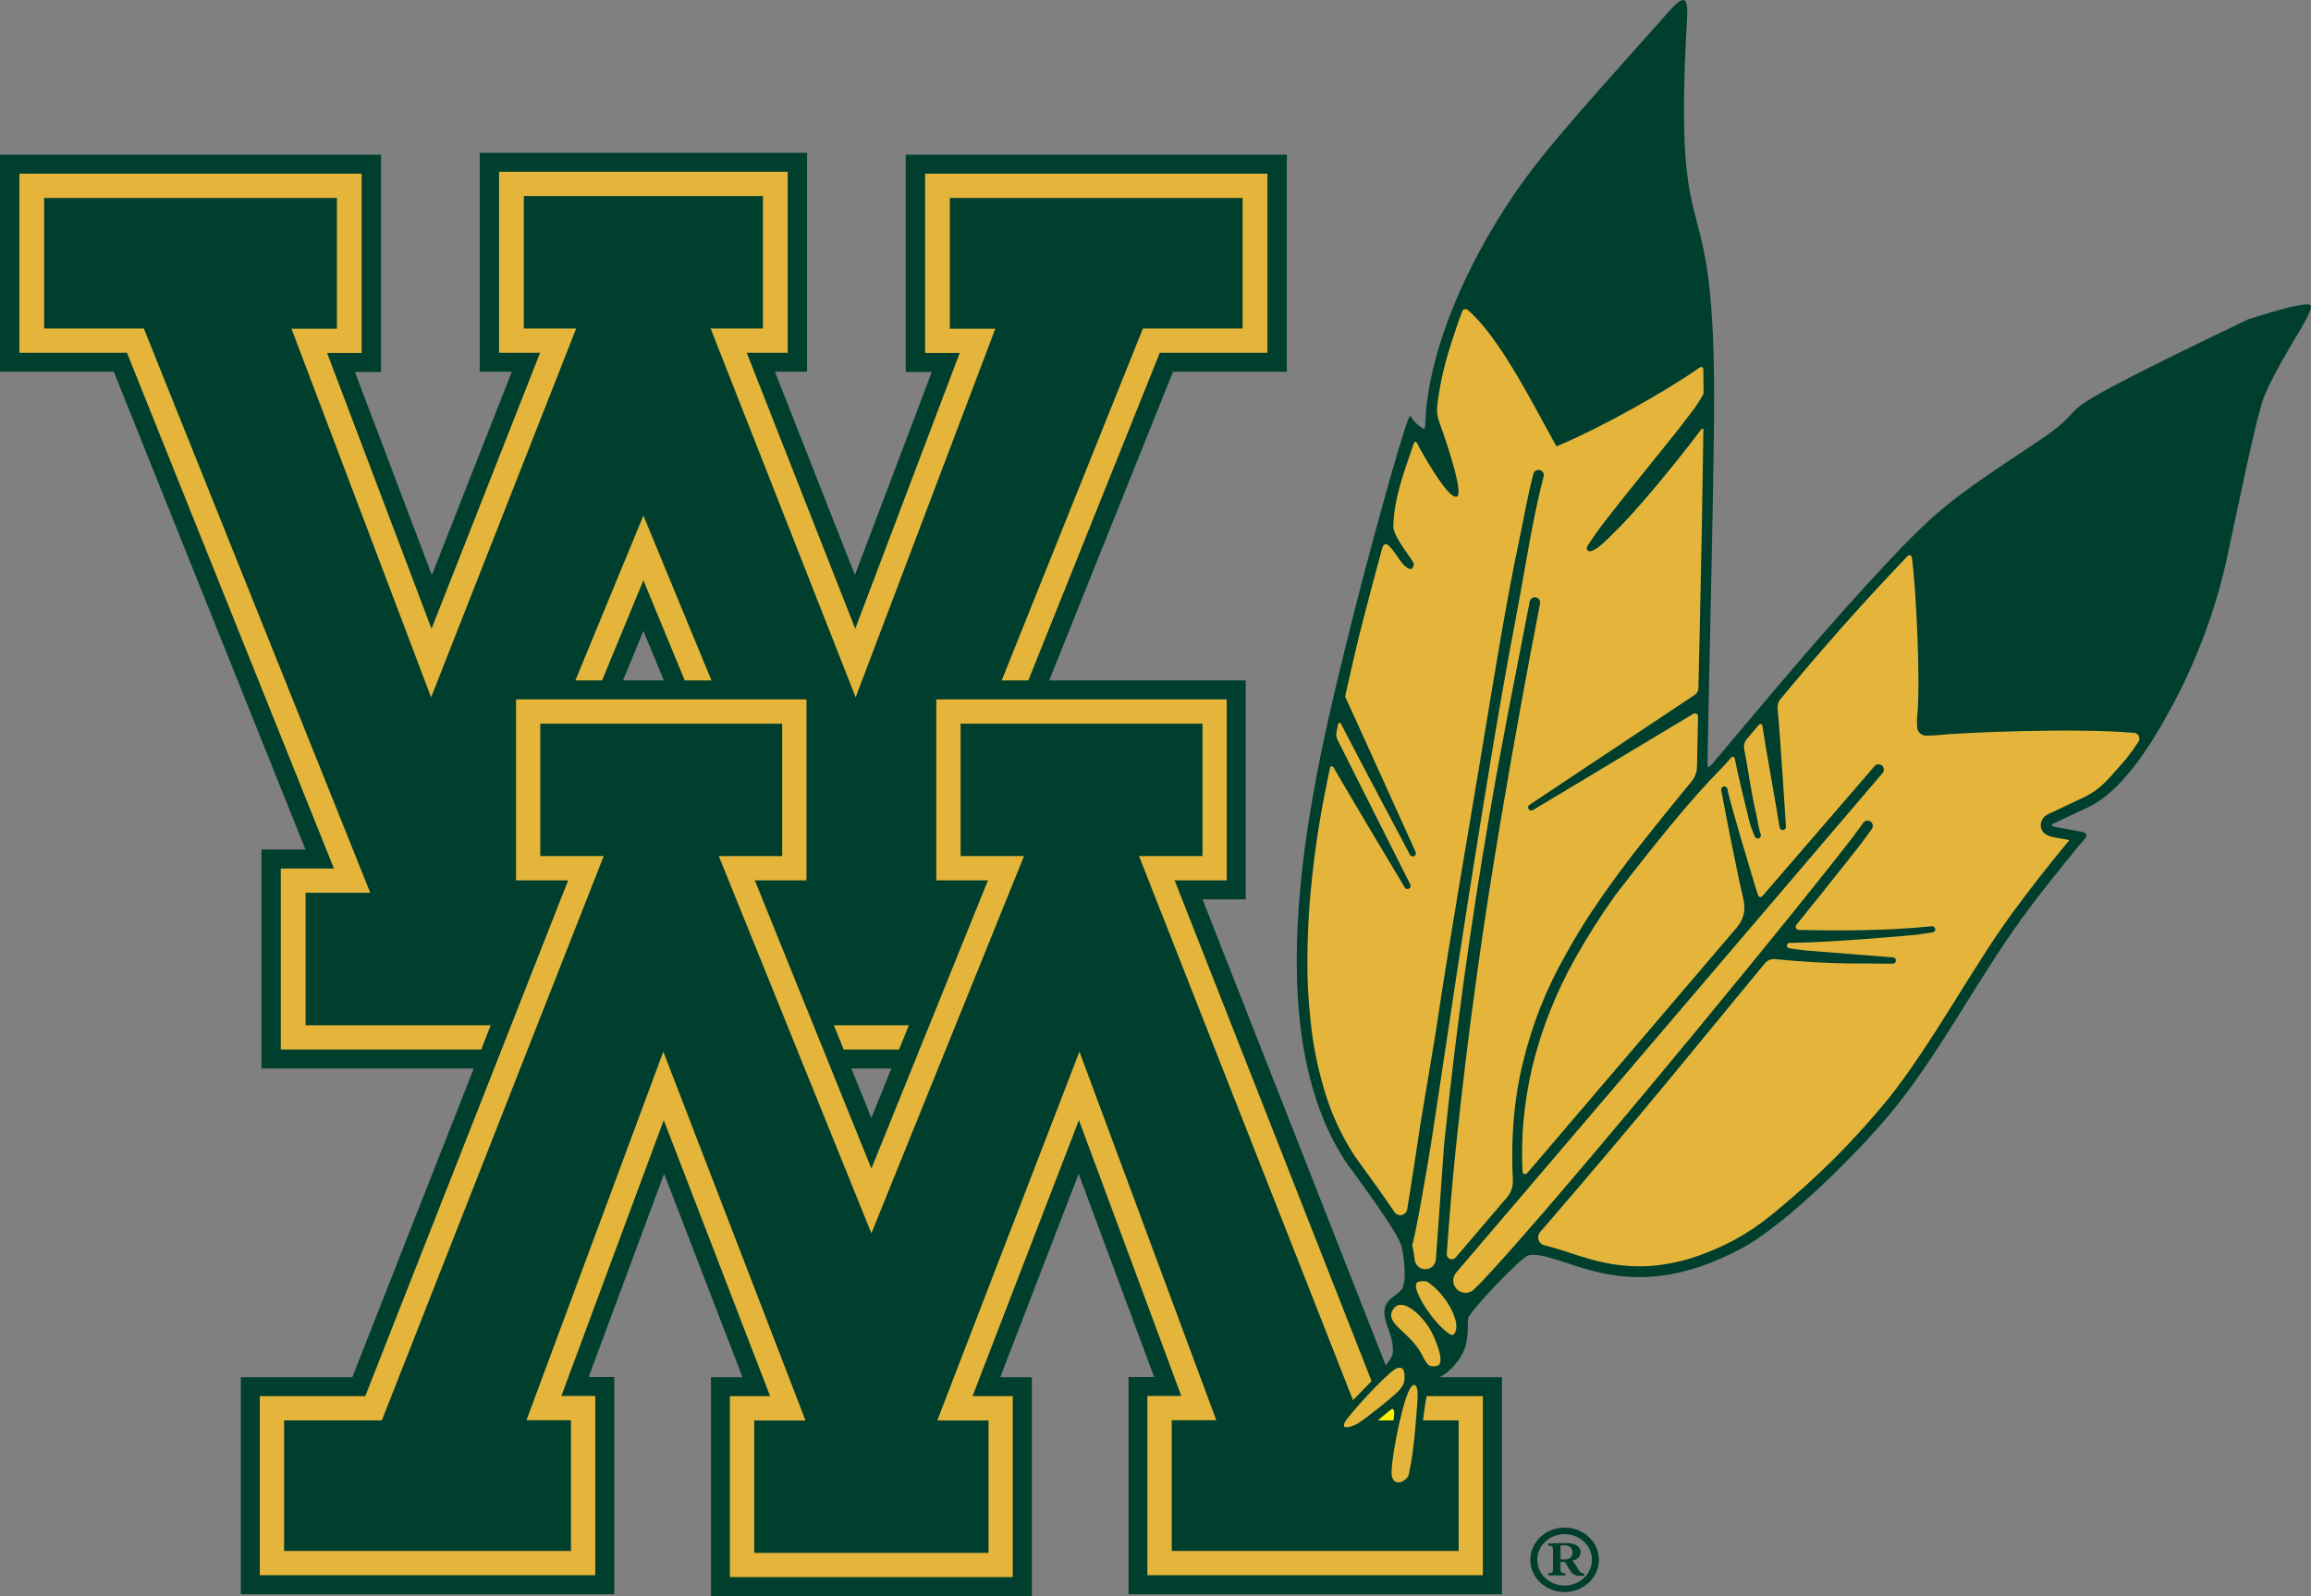
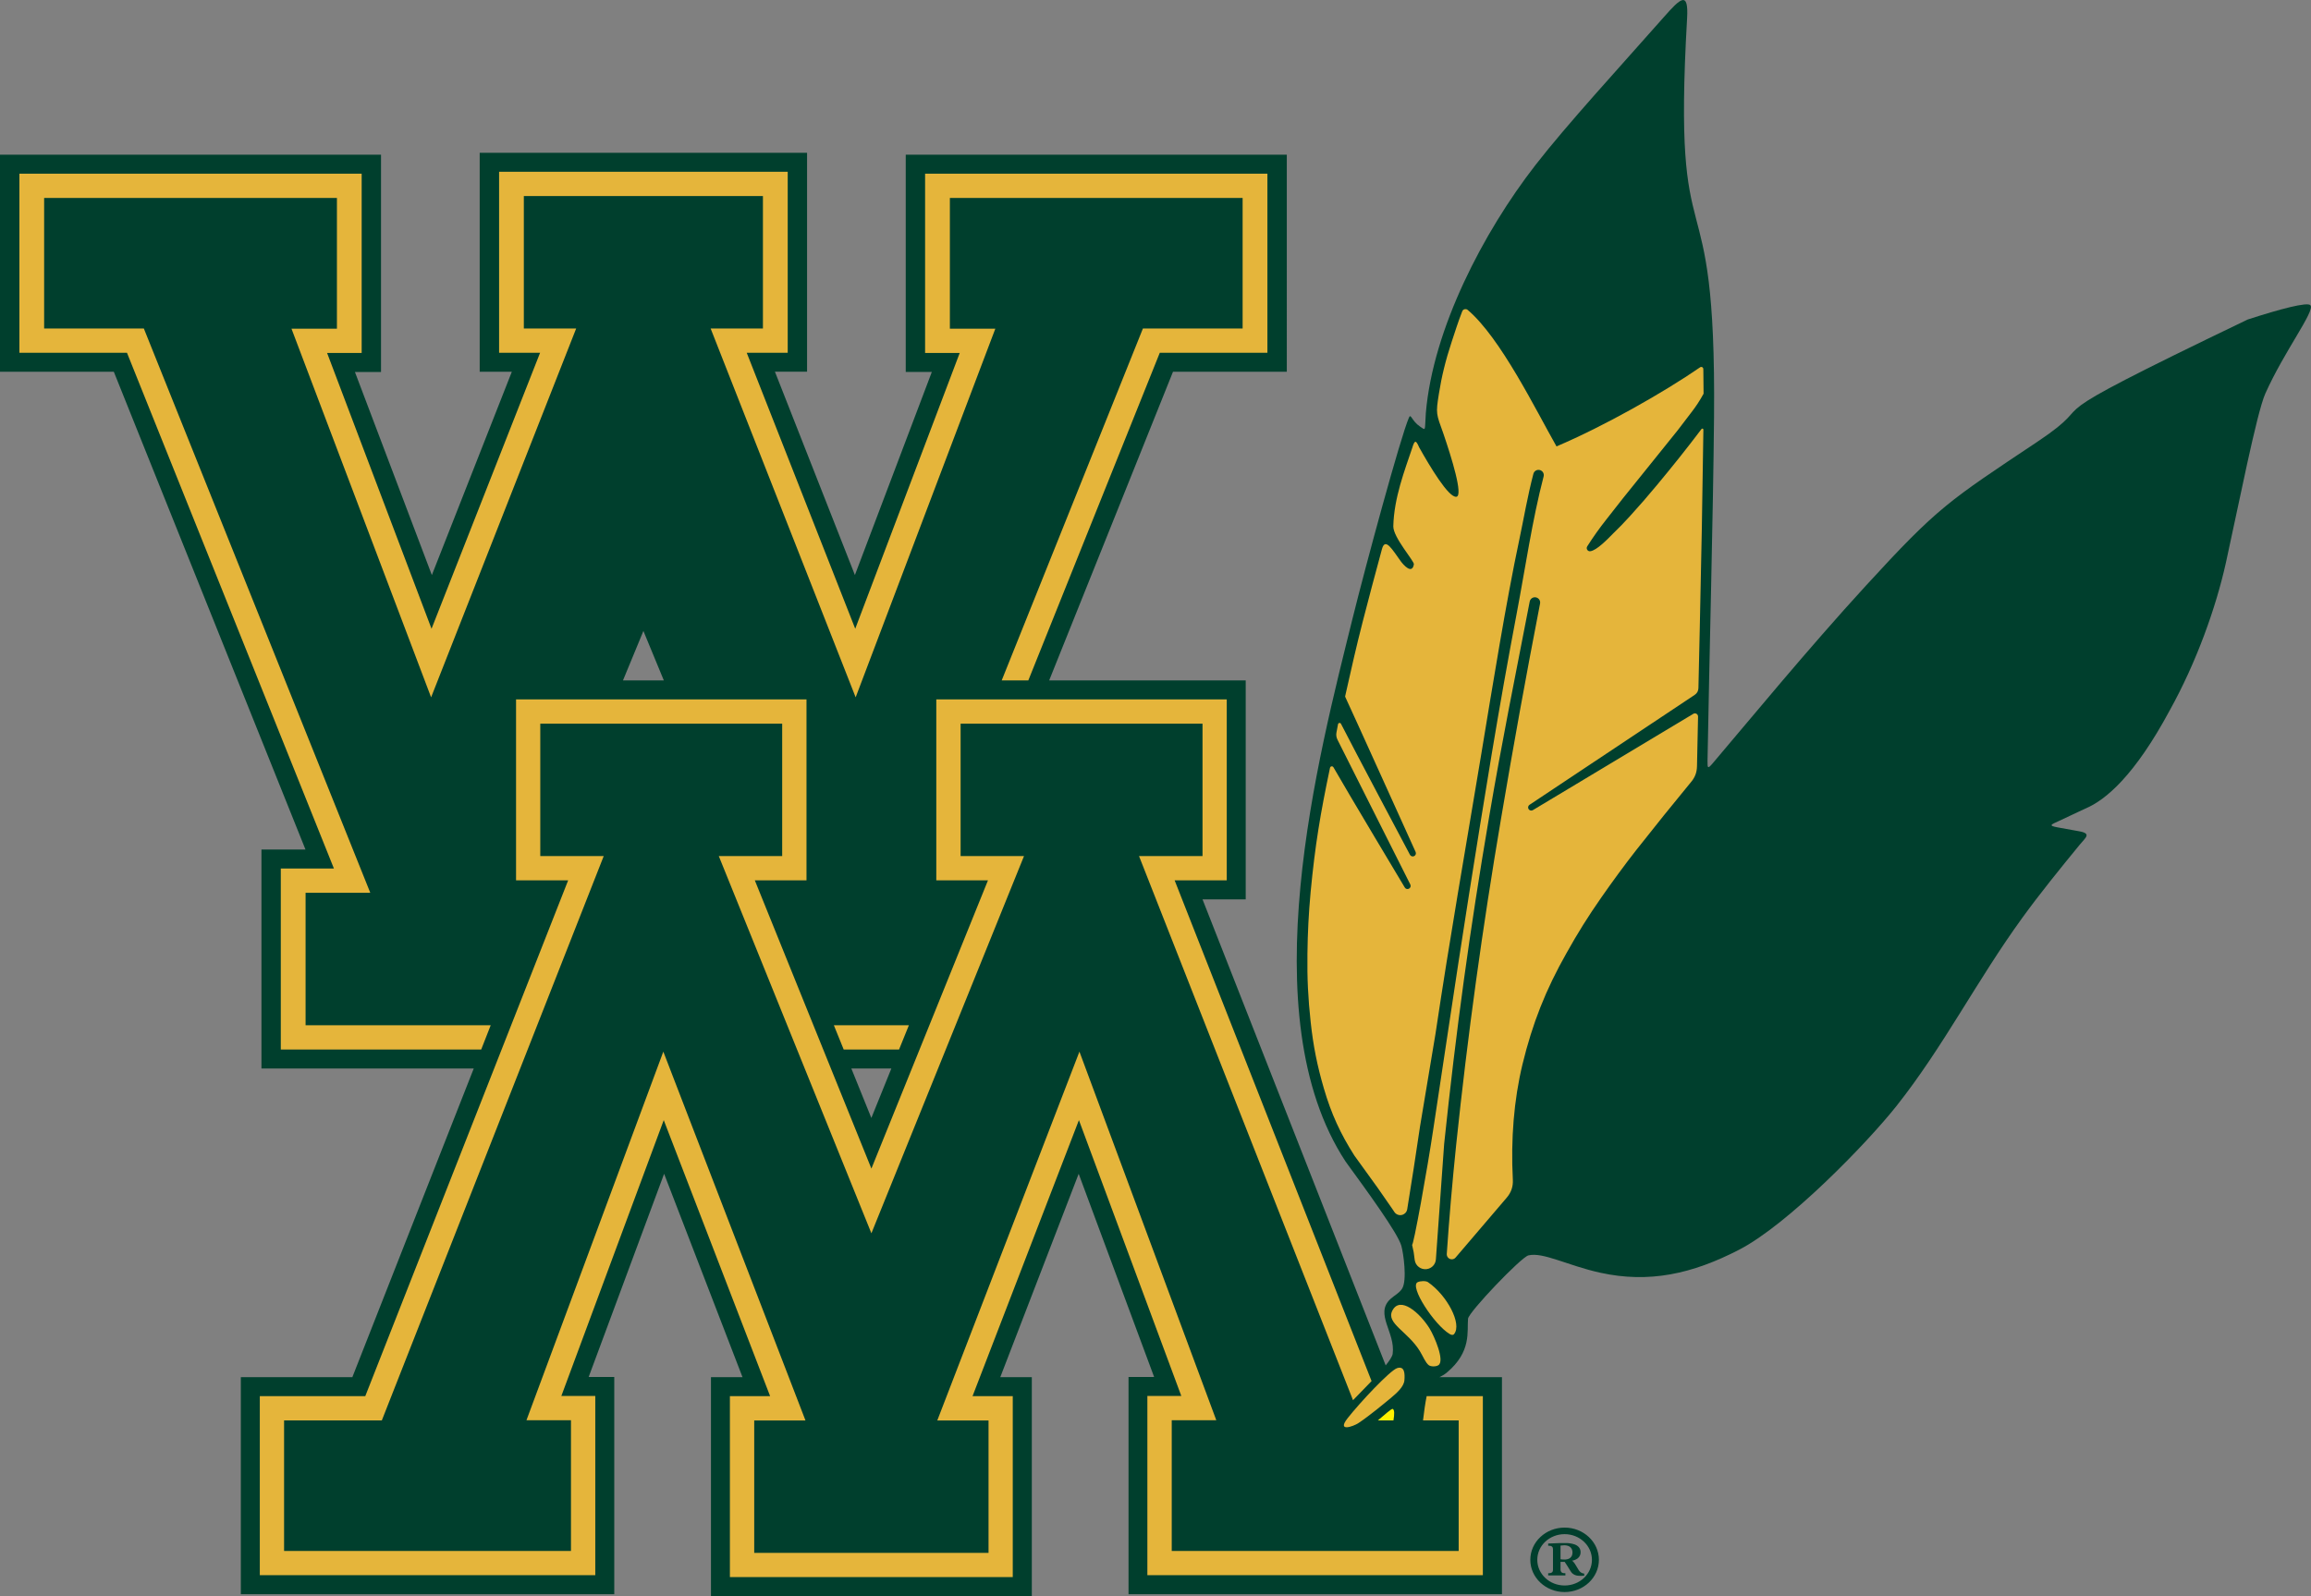
<svg xmlns="http://www.w3.org/2000/svg" version="1.1" id="Layer_1" x="0px" y="0px" viewBox="0 0 493.23 340.75" style="enable-background:new 0 0 493.23 340.75;" xml:space="preserve">
  <rect x="0" y="0" width="493.23" height="340.75" fill="#808080" stroke="none" />
  <style type="text/css">
	.st0{fill-rule:evenodd;clip-rule:evenodd;fill:#003F2D;}
	.st1{fill-rule:evenodd;clip-rule:evenodd;fill:#E5B53B;}
	.st2{fill-rule:evenodd;clip-rule:evenodd;fill:#FFD500;}
	.st3{fill-rule:evenodd;clip-rule:evenodd;fill:#FFF200;}
</style>
  <path class="st0" d="M223.92,145.26l26.43-65.9h24.29V33.03h-81.33v46.37h5.57l-16.42,43.36l-17.07-43.41h6.86V32.62h-69.87v46.74  h6.86l-17.07,43.41L75.75,79.41h5.57V33.03H0v46.33h24.29L65.2,181.37H55.8v46.74h45.31l-25.91,65.9h-23.8v46.33h79.7v-46.38h-5.46  l16.1-43.37l16.73,43.41h-6.73v46.74h68.48v-46.74h-6.73l16.73-43.41l16.1,43.37h-5.46v46.38h79.7v-46.33H307.2  c0.48-0.24,1.01-0.51,1.56-0.96c5.37-4.48,4.31-8.83,4.56-11.53c0.13-1.4,11.32-13.13,12.88-13.51c3.12-0.76,8.3,2.14,15.3,3.69  c10.45,2.31,19.69,0.27,29.71-4.92c10.37-5.37,27.16-22.59,33.6-30.73c10.05-12.71,17.03-26.63,26.84-40.16  c3.81-5.25,8.04-10.45,12.23-15.57c1.21-1.48,2.59-2.37-0.1-2.85c-1.01-0.18-4.23-0.76-4.59-0.83c-2.23-0.4-1.31-0.64,0.19-1.35  c1.03-0.49,3.71-1.74,5.66-2.66c4.38-1.81,10.58-7.1,18.03-20.96c5.68-10.22,9.87-21.91,12.01-31.59  c2.63-11.88,6.54-31.89,8.4-36.06c4.08-9.12,10.64-17.61,9.63-18.85c-0.62-0.76-6.51,0.81-13.39,3.04  c-50.43,24.23-29.49,15.82-44.95,26.14c-18.91,12.62-21.11,13.84-36.52,30.66c-12.5,13.64-24.98,28.85-32.66,37.88  c-1.07,1.26-1.19,1.22-1.16-0.44c0.38-21.88,1.21-52.83,1.39-73.41c0.5-55.75-8.95-29.35-5.75-85.12c0.34-5.96-1.39-4.32-4.96-0.27  c-9.34,10.58-20.7,22.95-27.4,31.58c-11.13,14.33-21.87,34.97-23.4,52.95c-0.27,3.86,0.1,3.79-1.24,2.88  c-1.8-1.2-1.94-2.89-2.36-1.92c-1.83,4.23-9.23,31.55-12.06,42.98c-7.19,29.09-21.93,84.64-1.47,115.85  c4.71,6.47,11.12,15.25,11.9,17.98c0.45,1.58,1.27,7.39,0.17,9.15c-0.59,0.95-1.71,1.49-2.5,2.22c-3.42,3.18,1.12,7.15,0.48,11.71  c-0.08,0.55-0.64,1.41-1.49,2.46L256.65,192h9.22v-46.74H223.92L223.92,145.26z M132.96,145.26l4.36-10.56l4.36,10.56H132.96  L132.96,145.26z M181.7,228.11h8.54l-4.27,10.56L181.7,228.11L181.7,228.11z" />
  <polygon class="st1" points="102.7,224.06 104.73,218.88 65.22,218.88 65.22,190.6 79.03,190.6 30.7,70.13 9.42,70.13 9.42,42.26   71.91,42.26 71.91,70.17 62.21,70.17 92.01,148.87 122.97,70.13 111.8,70.13 111.8,41.85 162.83,41.85 162.83,70.13 151.67,70.13   182.62,148.87 212.43,70.17 202.73,70.17 202.73,42.26 265.21,42.26 265.21,70.13 243.93,70.13 213.79,145.26 219.47,145.26   247.53,75.31 270.5,75.31 270.5,37.08 197.44,37.08 197.44,75.35 204.83,75.35 182.53,134.23 159.37,75.31 168.12,75.31   168.12,36.67 106.52,36.67 106.52,75.31 115.27,75.31 92.1,134.23 69.81,75.35 77.19,75.35 77.19,37.08 4.14,37.08 4.14,75.31   27.1,75.31 71.27,185.42 59.93,185.42 59.93,224.06 102.7,224.06 " />
-   <polygon class="st1" points="122.8,145.26 128.5,145.26 137.32,123.88 146.14,145.26 151.84,145.26 137.32,110.07 122.8,145.26 " />
  <polygon class="st1" points="177.97,218.88 180.07,224.06 191.88,224.06 193.98,218.88 177.97,218.88 " />
  <path class="st1" d="M304.94,291.45c0.41,0.31,1.49,0.36,2.05,0c1.43-0.91-0.89-6.22-1.85-7.79c-2.06-3.37-6.35-7.12-7.99-3.83  c-1.35,2.7,3.3,4.41,5.87,8.59C303.73,289.58,304.23,290.91,304.94,291.45L304.94,291.45z" />
  <path class="st1" d="M304.77,273.72c-0.45-0.31-1.6-0.27-2.19,0c-1.88,0.86,3.56,9.13,6.8,11.06c0.43,0.25,0.75,0.3,0.98,0  C312.06,282.63,308.86,276.55,304.77,273.72L304.77,273.72z" />
  <path class="st2" d="M362.2,163.29c0,0.06,0,0.12,0,0.17C362.2,163.24,362.21,162.91,362.2,163.29L362.2,163.29z" />
  <path class="st2" d="M362.19,163.46c0,0.06,0,0.12,0,0.17C362.19,163.64,362.19,163.56,362.19,163.46L362.19,163.46z" />
-   <path class="st1" d="M315.98,273.89L315.98,273.89l2.65-2.84l4.26-4.74l6.69-7.66c13.54-15.74,28.96-34.26,42.9-51.33  c1.81-2.22,3.58-4.39,5.3-6.5c1.87-2.3,3.7-4.57,5.49-6.78l6.55-8.17c0.01-0.02,3.72-4.71,3.72-4.72c1.51-1.88,2.73-3.51,4.12-5.48  c0.36-0.51,1.06-0.63,1.57-0.27c0.51,0.36,0.63,1.06,0.27,1.57c-1.42,2.01-2.67,3.67-4.21,5.59c-3.61,4.57-7.55,9.5-11.65,14.58  l-0.24,0.29c-0.23,0.29-0.19,0.71,0.1,0.94c0.12,0.1,0.25,0.14,0.4,0.15c8.93,0.2,18.52,0.17,27.34-0.68l0.73-0.07  c0.03,0,0.06,0,0.09,0l0.2-0.03c0.01,0,0.02,0,0.03,0c0.01,0,0.02,0,0.03,0c0.32-0.02,0.6,0.19,0.69,0.49c0,0,0,0.01,0,0.01  c0.01,0.02,0.01,0.05,0.01,0.07c0,0,0,0.01,0,0.01v0c0,0,0,0,0,0c0,0,0,0.01,0,0.01c0.01,0.07,0,0.14-0.01,0.21c0,0,0,0,0,0l0,0  c0,0,0,0,0,0v0c0,0,0,0,0,0.01c0,0,0,0.01,0,0.01c-0.02,0.08-0.06,0.16-0.1,0.23c0,0-0.01,0.01-0.01,0.01  c-0.01,0.01-0.02,0.02-0.03,0.03c0,0-0.01,0.01-0.01,0.01c-0.05,0.06-0.12,0.12-0.2,0.15c-0.01,0-0.01,0.01-0.02,0.01  c0,0,0,0-0.01,0c-0.06,0.03-0.12,0.05-0.19,0.06c0,0,0,0,0,0c-0.01,0-0.02,0-0.03,0c-0.06,0.01-0.12,0.01-0.19,0.02  c-0.04,0.01-0.07,0.02-0.11,0.02c-0.85,0.12-3.09,0.45-3.11,0.46c0.01,0-16.86,1.59-26.54,1.73l-0.52,0.01  c-0.31,0-0.57,0.26-0.56,0.58c0,0.29,0.21,0.52,0.49,0.56c0.86,0.12,3.21,0.45,3.21,0.45l18.94,1.5c0.35,0.03,0.62,0.32,0.62,0.67  c0,0.37-0.3,0.68-0.68,0.67c-0.01,0-10.22-0.07-8.67-0.03c-6.04-0.1-10.47-0.37-15.91-0.89c0,0,0.41,0.04-0.49-0.05  c-0.89-0.09-1.7,0.25-2.27,0.95l-20.3,24.67c-8.72,10.53-16.17,19.35-25.09,29.72c-0.75,0.87-1.47,1.7-2.16,2.5l-0.36,0.41  c-0.63,0.73-0.56,1.84,0.18,2.47c0.23,0.2,0.46,0.32,0.75,0.38c2.25,0.52,5.25,1.56,7.63,2.32c6.16,1.99,12.02,2.74,18.33,1.68  c2.54-0.43,4.65-0.98,7.07-1.85c2.68-0.97,4.9-1.94,7.42-3.26c3.03-1.67,5.46-3.31,8.14-5.5c9.53-7.79,16.94-15.16,24.77-24.65  c4.21-5.23,9.5-13.33,13.45-19.71c2.14-3.45,3.96-6.35,6.14-9.77c2.4-3.82,4.53-6.97,7.19-10.61c4.03-5.45,7.56-9.95,11.89-15.17  l-3.68-0.67c-0.55-0.13-1.01-0.31-1.47-0.63c-1.35-0.95-1.22-2.89,0.01-3.87l0.51-0.32l7.04-3.32c1.95-0.86,3.47-1.87,5.01-3.34  c1.73-1.61,5.53-6.27,4.53-4.96c1.53-1.99,1.92-2.58,2.77-3.85c0.38-0.58,0.23-1.35-0.35-1.74c-0.22-0.15-0.45-0.22-0.71-0.21  l-0.32,0c-11.79-1.05-36.52-0.07-41.99,0.55c-0.41,0.05-0.79,0.02-1.86,0.06c-0.05,0-0.09,0-0.15,0c-1.05-0.03-1.88-0.92-1.85-1.97  c0.02-0.52-0.08-1.18,0-1.98c0.79-7.11-0.2-27.01-1.09-34.04c-0.04-0.29-0.26-0.53-0.55-0.52c-0.14,0-0.27,0.06-0.37,0.17  c-8.01,8.37-14.69,15.8-22.26,24.72c-1.91,2.24-3.02,3.61-4.8,5.71c-0.55,0.65-0.79,1.41-0.7,2.26c0.55,5.37,1.72,24.44,1.78,25.07  c0.04,0.36-0.22,0.69-0.58,0.74c-0.37,0.05-0.72-0.21-0.77-0.58c-0.3-2.09-3.11-17.7-3.69-21.71c-0.03-0.22-0.24-0.37-0.46-0.34  c-0.1,0.01-0.18,0.06-0.25,0.14c-1.37,1.62-1.42,1.67-2.58,3.04c-0.54,0.63-0.73,1.39-0.57,2.21c0.92,4.71,1.41,8.95,2.55,13.82  c0.31,1.35,0.48,3.01,0.96,4.32c0.13,0.35-0.05,0.74-0.4,0.87c-0.35,0.13-0.74-0.05-0.87-0.4c-0.5-1.35-0.91-2.09-1.22-3.49  c-1.08-4.62-2.17-8.67-3.06-13.2c-0.04-0.22-0.26-0.37-0.48-0.33c-0.1,0.02-0.17,0.06-0.24,0.14c-0.15,0.18-0.31,0.36-0.46,0.55  c-2.71,3.21-6.34,5.54-24.39,28.99c-3.02,4.27-5.84,8.66-8.43,13.29c-4.15,7.41-7.18,14.96-9.19,23.22  c-1.8,7.77-2.46,14.76-2.09,22.39c0.02,0.31,0.28,0.54,0.58,0.53c0.16-0.01,0.29-0.07,0.39-0.19c0.1-0.12,0,0,0,0  c7-8.21,39.05-45.77,44.76-52.46c1.44-1.68,1.94-3.74,1.43-5.9c-1.05-4.5-3.01-14.13-4.76-23.43c-0.07-0.37,0.17-0.72,0.54-0.79  c0.37-0.07,0.72,0.17,0.79,0.54c0.62,3.3,5.35,18.84,5.35,18.84c0.37,1.23,0.76,2.58,1.2,3.87c0.09,0.28,0.39,0.42,0.67,0.33  c0.09-0.03,0.17-0.08,0.23-0.16c0.97-1.13,23.95-27.75,23.95-27.75c0.4-0.47,1.11-0.53,1.59-0.13c0.47,0.4,0.53,1.11,0.13,1.59  c0,0-67.86,79.53-72.06,84.45c0.44-0.51-15.42,18.07-13.44,15.75c-3.28,3.85-4.12,4.83-5.51,6.46c-0.94,1.1-0.81,2.75,0.29,3.69  c1.06,0.9,2.62,0.83,3.58-0.18l0.46-0.48C315.47,274.44,315.72,274.17,315.98,273.89L315.98,273.89z" />
  <path class="st1" d="M308.22,244.22c2.59-24.65,5.44-45.39,9.6-69.82c2.75-16.2,5.54-29.85,8.66-45.98  c0.12-0.61,0.71-1.01,1.32-0.89c0.61,0.12,1.01,0.71,0.89,1.32c-3.12,16.11-5.59,29.75-8.33,45.93c-3.97,23.38-7.11,46.1-9.58,69.68  c-0.84,8.21-1.47,15.43-2,23.23c-0.04,0.59,0.41,1.11,1,1.15c0.35,0.02,0.67-0.11,0.89-0.38c3.9-4.57,9.98-11.7,10.91-12.78  c0.95-1.11,1.38-2.38,1.3-3.83c-0.45-8.71,0.23-17,2.05-24.6c2.13-8.77,4.96-15.94,9.41-23.79c2.4-4.3,4.61-7.83,7.43-11.87  c2.24-3.22,5.04-7.05,7.46-10.13c4.11-5.21,7.75-9.74,11.76-14.6c0.78-0.95,1.16-1.98,1.19-3.21c0-0.2,0.01-0.34,0.01-0.34  c0.04-1.82,0.12-5.32,0.22-10.34c0.01-0.37-0.29-0.67-0.65-0.68c-0.13,0-0.25,0.03-0.36,0.1c-1.01,0.6-34.23,20.55-34.23,20.55  c-0.32,0.2-0.73,0.1-0.93-0.21c-0.2-0.32-0.1-0.73,0.22-0.93c0,0,34.46-22.94,35.23-23.45c0.51-0.34,0.79-0.85,0.8-1.46  c0.15-7.48,0.29-12.89,0.29-12.89c0.34-14.76,0.57-27.8,0.77-42.28c0-0.12-0.1-0.22-0.22-0.22c-0.07,0-0.13,0.03-0.18,0.09  c-3.13,4.14-6.08,7.84-9.54,12c-1.98,2.38-3.69,4.36-5.78,6.65c-1.2,1.32-2.25,2.41-3.54,3.65c-1.13,1.15-3.5,3.63-4.89,3.79  c-0.16,0.02-0.3-0.01-0.44-0.1c-0.31-0.2-0.41-0.62-0.21-0.93c1.34-2.1,2.56-3.82,4.1-5.77c0.01-0.01,3.53-4.49,3.53-4.5  l11.66-14.49c0.01-0.01,2.88-3.77,2.88-3.77c1.04-1.34,1.83-2.54,2.64-4.02c0.01-0.02,0.02-0.03,0.03-0.05  c-0.01-1.65-0.03-3.38-0.05-4.94l-0.01-0.35c0-0.24-0.2-0.43-0.44-0.43c-0.09,0-0.17,0.03-0.24,0.08  C355.12,83.75,342.34,91,332.2,95.3c-4.42-7.78-11.94-23.2-18.96-29.14c-0.31-0.26-0.78-0.22-1.04,0.09  c-0.05,0.07-0.09,0.13-0.12,0.21c-0.99,2.55-1.51,4.29-2.27,6.57c-1.27,3.84-2.13,7.34-2.72,11.09c-0.67,4.24-0.58,4.15,0.97,8.46  c1.76,5.16,4.26,13.23,2.78,13.47c-1.65,0.27-5.68-6.49-7.96-10.56c-0.66-1.53-0.94-1.62-1.45,0.07  c-1.62,4.82-3.92,10.72-4.06,16.79c-0.05,2.38,4.5,7.45,4.39,8.12c-0.38,2.24-2.21,0.15-2.8-0.65c-1.77-2.43-3.31-5.2-4.01-2.61  c-1.37,5.03-2.99,11.12-4.1,15.46c-1.5,5.86-2.31,9.57-3.53,14.95l-0.23,1.03c-0.01,0.04,0,0.07,0.01,0.11  c1.09,2.28,15.02,33.1,15.02,33.1c0.17,0.34,0.03,0.74-0.3,0.91c-0.34,0.16-0.74,0.03-0.91-0.31c0,0-12.25-23.08-14.71-27.94  c-0.08-0.17-0.29-0.23-0.45-0.15c-0.1,0.05-0.16,0.13-0.18,0.24c-0.22,1.12-0.05,0.25-0.24,1.27l-0.09,0.47  c-0.11,0.58-0.03,1.1,0.24,1.62c0.4,0.77,15.51,30.84,15.51,30.84c0.18,0.33,0.05,0.74-0.28,0.91c-0.33,0.18-0.74,0.05-0.91-0.28  c0,0-12.5-20.86-15.21-25.64c-0.11-0.19-0.35-0.26-0.54-0.15c-0.1,0.06-0.17,0.15-0.19,0.27c-2.07,9.86-3.17,16.38-4.14,26.55  c-0.42,4.63-0.62,8.55-0.68,13.2c-0.07,5.14,0.14,9.48,0.7,14.59c0.55,5.05,1.39,9.27,2.82,14.14c1.55,5.32,3.52,9.64,6.51,14.31  l4.96,6.87l3.11,4.48c0.14,0.21,0.26,0.39,0.46,0.69c0.46,0.69,1.4,0.88,2.09,0.41c0.36-0.24,0.58-0.58,0.65-1.01  c0.95-5.85,1.82-11.44,2.74-17.71l3.29-19.71c3.16-21.17,6.29-38.71,9.79-59.83c2.34-14.15,5.3-32.53,8.08-45.58  c1.06-5.01,1.74-9.22,3.03-14.17c0.16-0.6,0.77-0.96,1.38-0.8c0.6,0.16,0.96,0.77,0.8,1.37c-2.42,9.26-3.93,19.69-5.71,29.06  c-2,10.58-3.59,19.54-5.36,30.16c-3.49,21.11-6.3,38.95-9.46,60.11l-2.97,19.7c-1.3,8.8-4.38,25.83-4.58,24.96  c0.42,1.83,0.36,1.7,0.47,2.53c0,0-0.07-0.49,0.1,0.76c0.17,1.24,1.32,2.11,2.56,1.94c1.08-0.15,1.89-1.01,1.96-2.1L308.22,244.22  L308.22,244.22z" />
  <path class="st1" d="M298.2,292.07c1.61-0.5,1.65,1.23,1.54,2.59c-0.11,1.37-1.55,2.67-2.96,3.84c-1.49,1.24-4.68,3.87-6.84,5.3  c-1.09,0.73-4.69,2-2.34-1.01C290.13,299.55,296.67,292.55,298.2,292.07L298.2,292.07z" />
-   <path class="st1" d="M297.05,315.08c0.5,2.66,3.63,0.98,3.69-0.65c1.04-4.59,1.49-11.26,1.81-15.86c0.2-2.97-0.81-4.14-2.04-1.24  C298.92,301.04,296.63,312.89,297.05,315.08L297.05,315.08z" />
  <path class="st1" d="M304.49,298.06c-0.3,1.44-0.55,3.25-0.78,5.18h7.61v27.87h-61.24v-27.91h9.51l-29.21-78.69l-30.34,78.74h10.94  v28.27h-50.01v-28.27h10.94l-30.34-78.74l-29.21,78.69h9.5v27.91H60.63v-27.87h20.86l47.36-120.48h-13.54v-28.27h51.63v28.27h-13.53  l32.57,80.53l32.57-80.53h-13.53v-28.27h51.63v28.27H243.1l45.67,116.16c1.28-1.33,2.68-2.74,3.96-4.08l-42.03-106.9h11.12v-38.63  h-61.99v38.63h11.03l-24.88,61.54l-24.88-61.54h11.03v-38.63h-61.99v38.63h11.12L77.96,298.06H55.45v38.22h71.6v-38.27h-7.24  l21.85-58.88l22.7,58.92h-8.58v38.63h60.37v-38.63h-8.58l22.7-58.92l21.85,58.88h-7.24v38.27h71.6v-38.22H304.49L304.49,298.06z" />
  <path class="st3" d="M297.4,303.24c0.22-1.32,0.24-2.25-0.15-2.46c-0.22-0.12-1.76,1.26-3.18,2.46H297.4L297.4,303.24z" />
  <path class="st0" d="M333.93,326.12c-4.04,0-7.32,3.08-7.32,6.88s3.28,6.88,7.32,6.88c4.04,0,7.32-3.08,7.32-6.88  S337.97,326.12,333.93,326.12L333.93,326.12z M333.93,327.52c-3.22,0-5.83,2.45-5.83,5.48c0,3.03,2.61,5.48,5.83,5.48  c3.22,0,5.83-2.45,5.83-5.48C339.76,329.98,337.15,327.52,333.93,327.52L333.93,327.52z M333.06,329.96  c0.27-0.04,0.54-0.06,0.81-0.07c0.29,0,0.57,0.05,0.84,0.14c0.44,0.17,0.76,0.53,0.85,0.96c0.09,0.36,0.06,0.74-0.06,1.09  c-0.15,0.37-0.47,0.65-0.87,0.76c-0.39,0.11-0.8,0.13-1.2,0.08l-0.37-0.04V329.96L333.06,329.96z M333.06,335.08v-1.64h0.89  c0.44,0.65,0.86,1.32,1.26,1.99c0.08,0.13,0.18,0.26,0.28,0.38c0.08,0.08,0.18,0.16,0.28,0.23c0.31,0.21,0.67,0.33,1.05,0.36  c0.39,0.03,0.78,0.03,1.17,0l0.12-0.01v-0.45c-0.25-0.02-0.49-0.1-0.7-0.24c-0.18-0.13-0.33-0.29-0.45-0.47  c-0.22-0.34-0.43-0.68-0.62-1.03c-0.15-0.27-0.33-0.53-0.53-0.76c-0.09-0.1-0.19-0.19-0.3-0.26c0.44-0.06,0.85-0.23,1.2-0.48  c0.42-0.33,0.66-0.83,0.63-1.34c0.01-0.39-0.13-0.77-0.38-1.07c-0.24-0.26-0.55-0.46-0.9-0.58c-0.56-0.18-1.14-0.28-1.73-0.29  c-1.01-0.01-2.02,0.01-3.03,0.07l-0.87,0.03v0.47c0.14,0,0.28,0,0.42,0.02c0.13,0.02,0.25,0.06,0.36,0.14  c0.1,0.08,0.17,0.18,0.2,0.3c0.03,0.1,0.04,0.21,0.04,0.32v4.31c0.01,0.13-0.02,0.26-0.06,0.38c-0.06,0.16-0.19,0.28-0.36,0.33  c-0.15,0.05-0.3,0.07-0.46,0.07l-0.14,0v0.47h3.67v-0.47c-0.14,0-0.28,0-0.42-0.02c-0.13-0.02-0.25-0.06-0.36-0.14  c-0.1-0.08-0.17-0.18-0.2-0.3C333.07,335.29,333.05,335.18,333.06,335.08L333.06,335.08z" />
</svg>